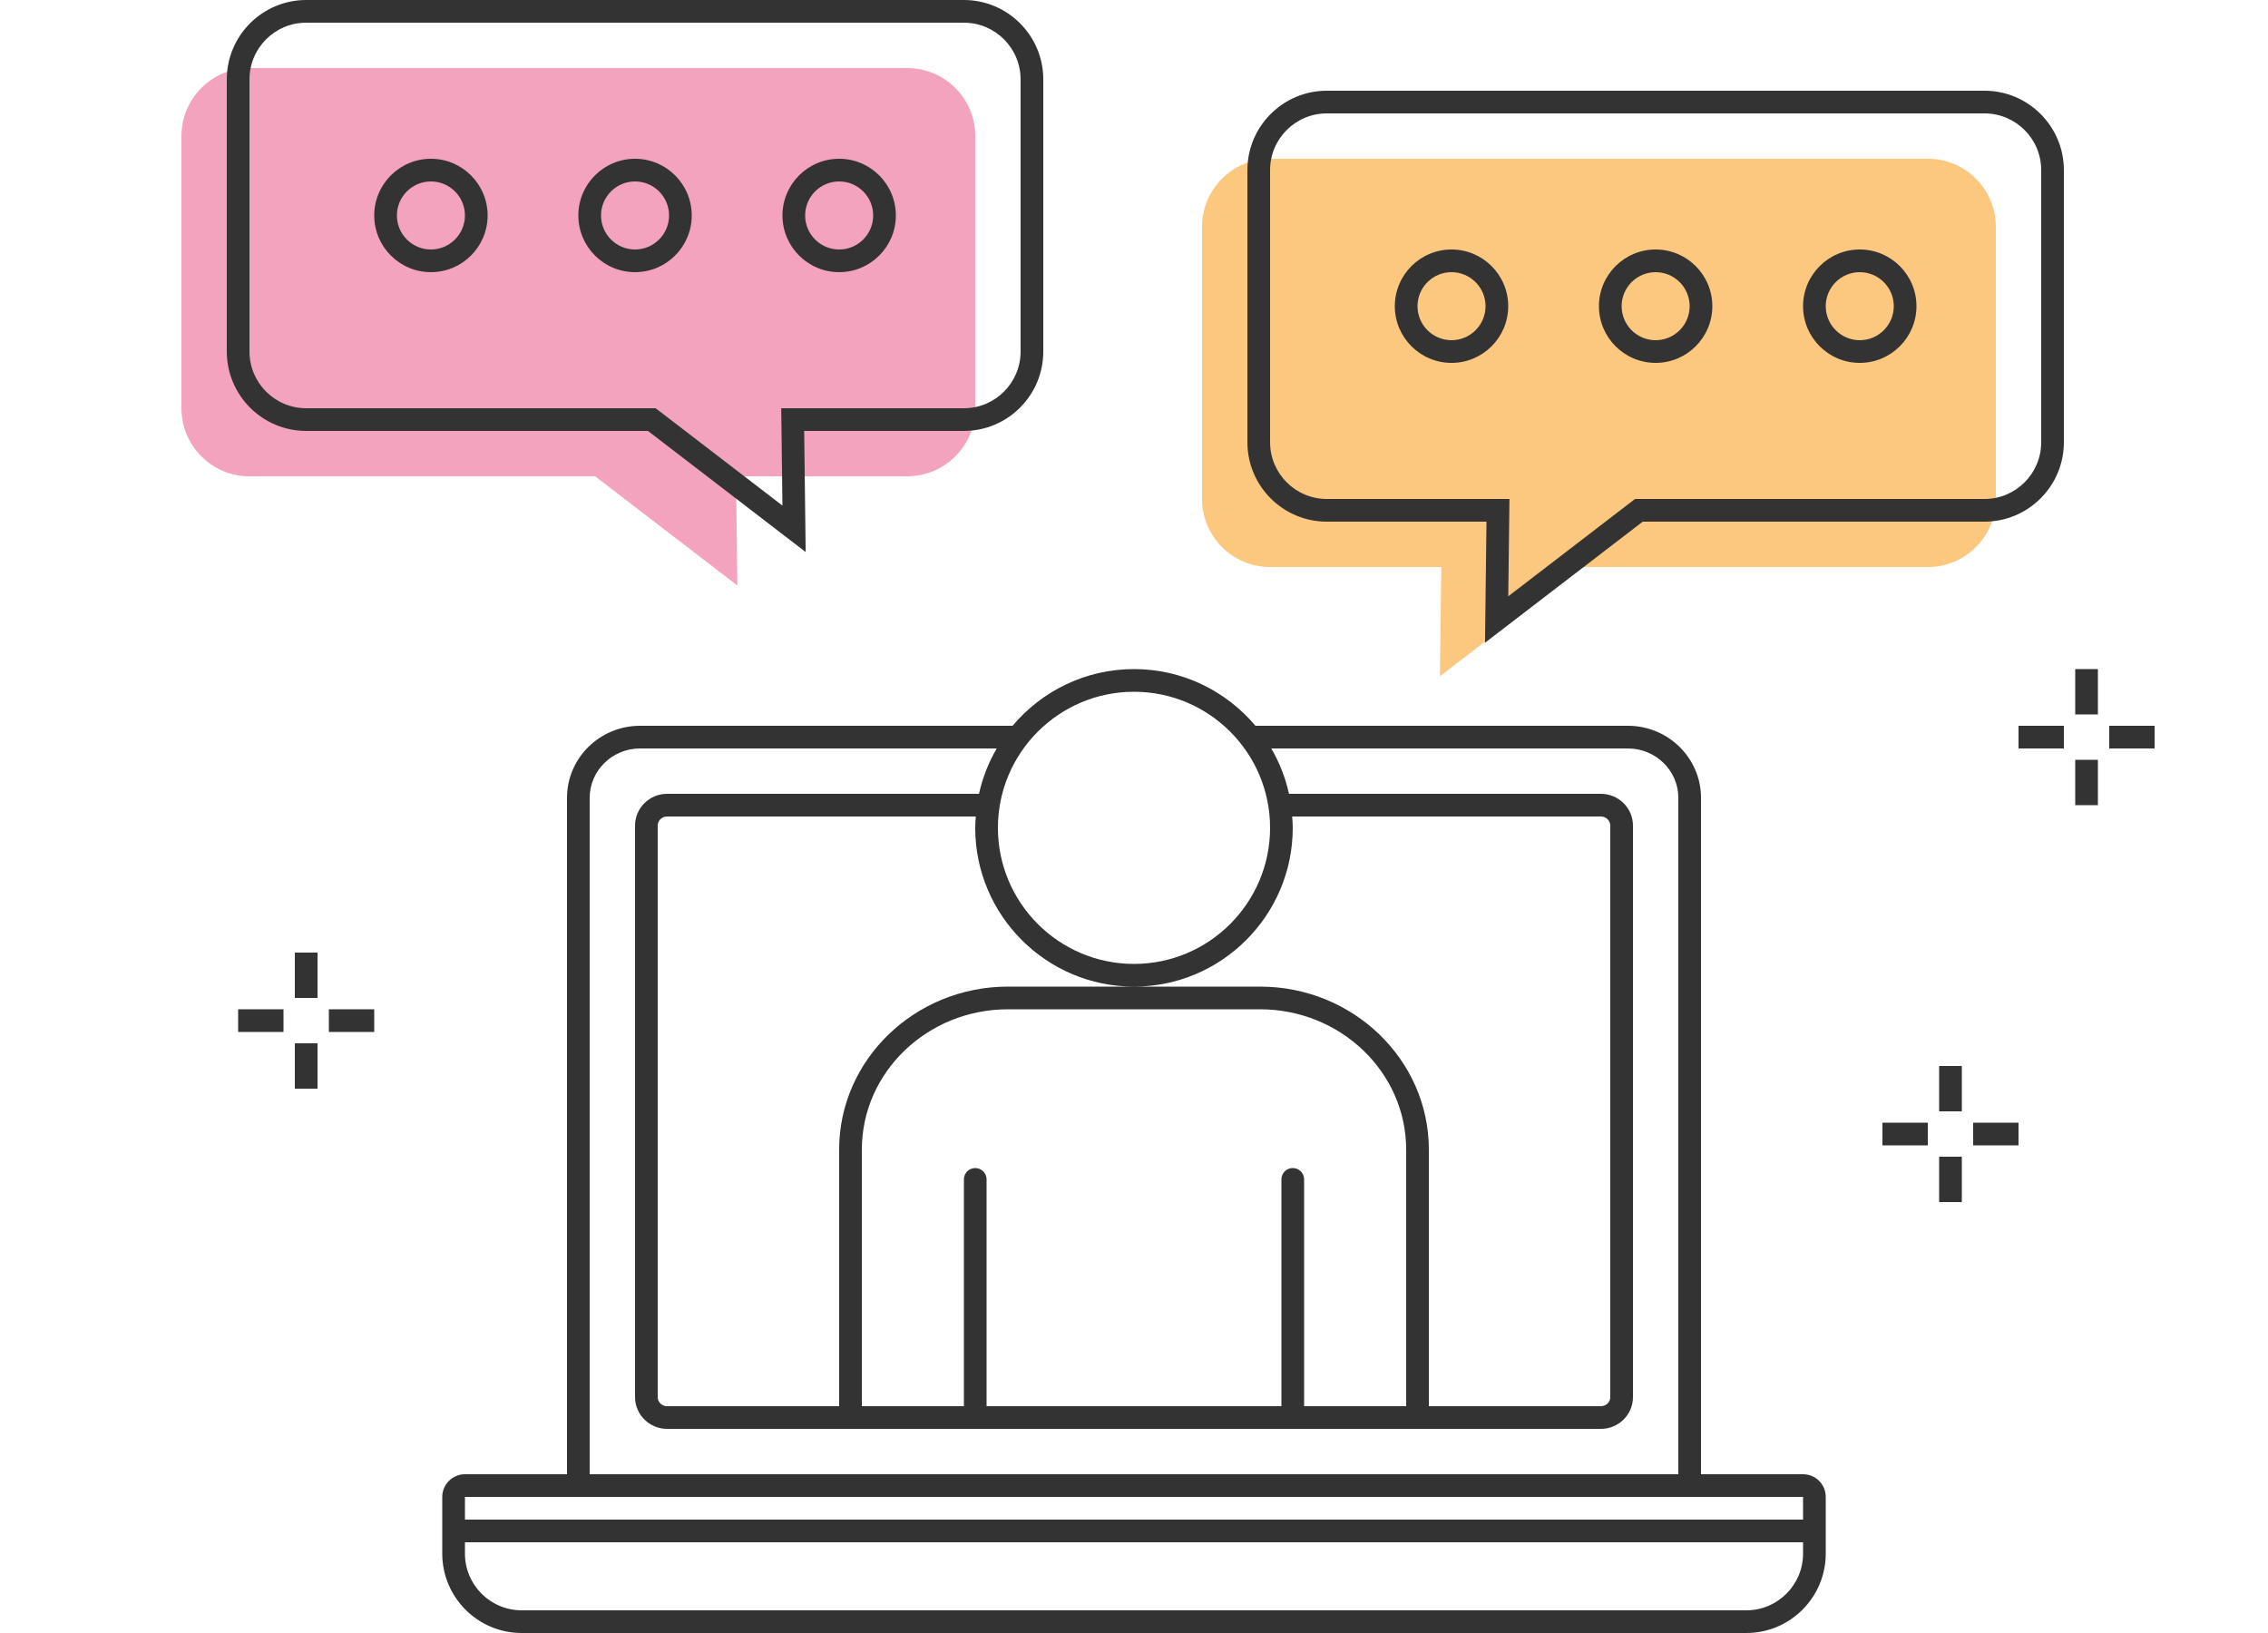
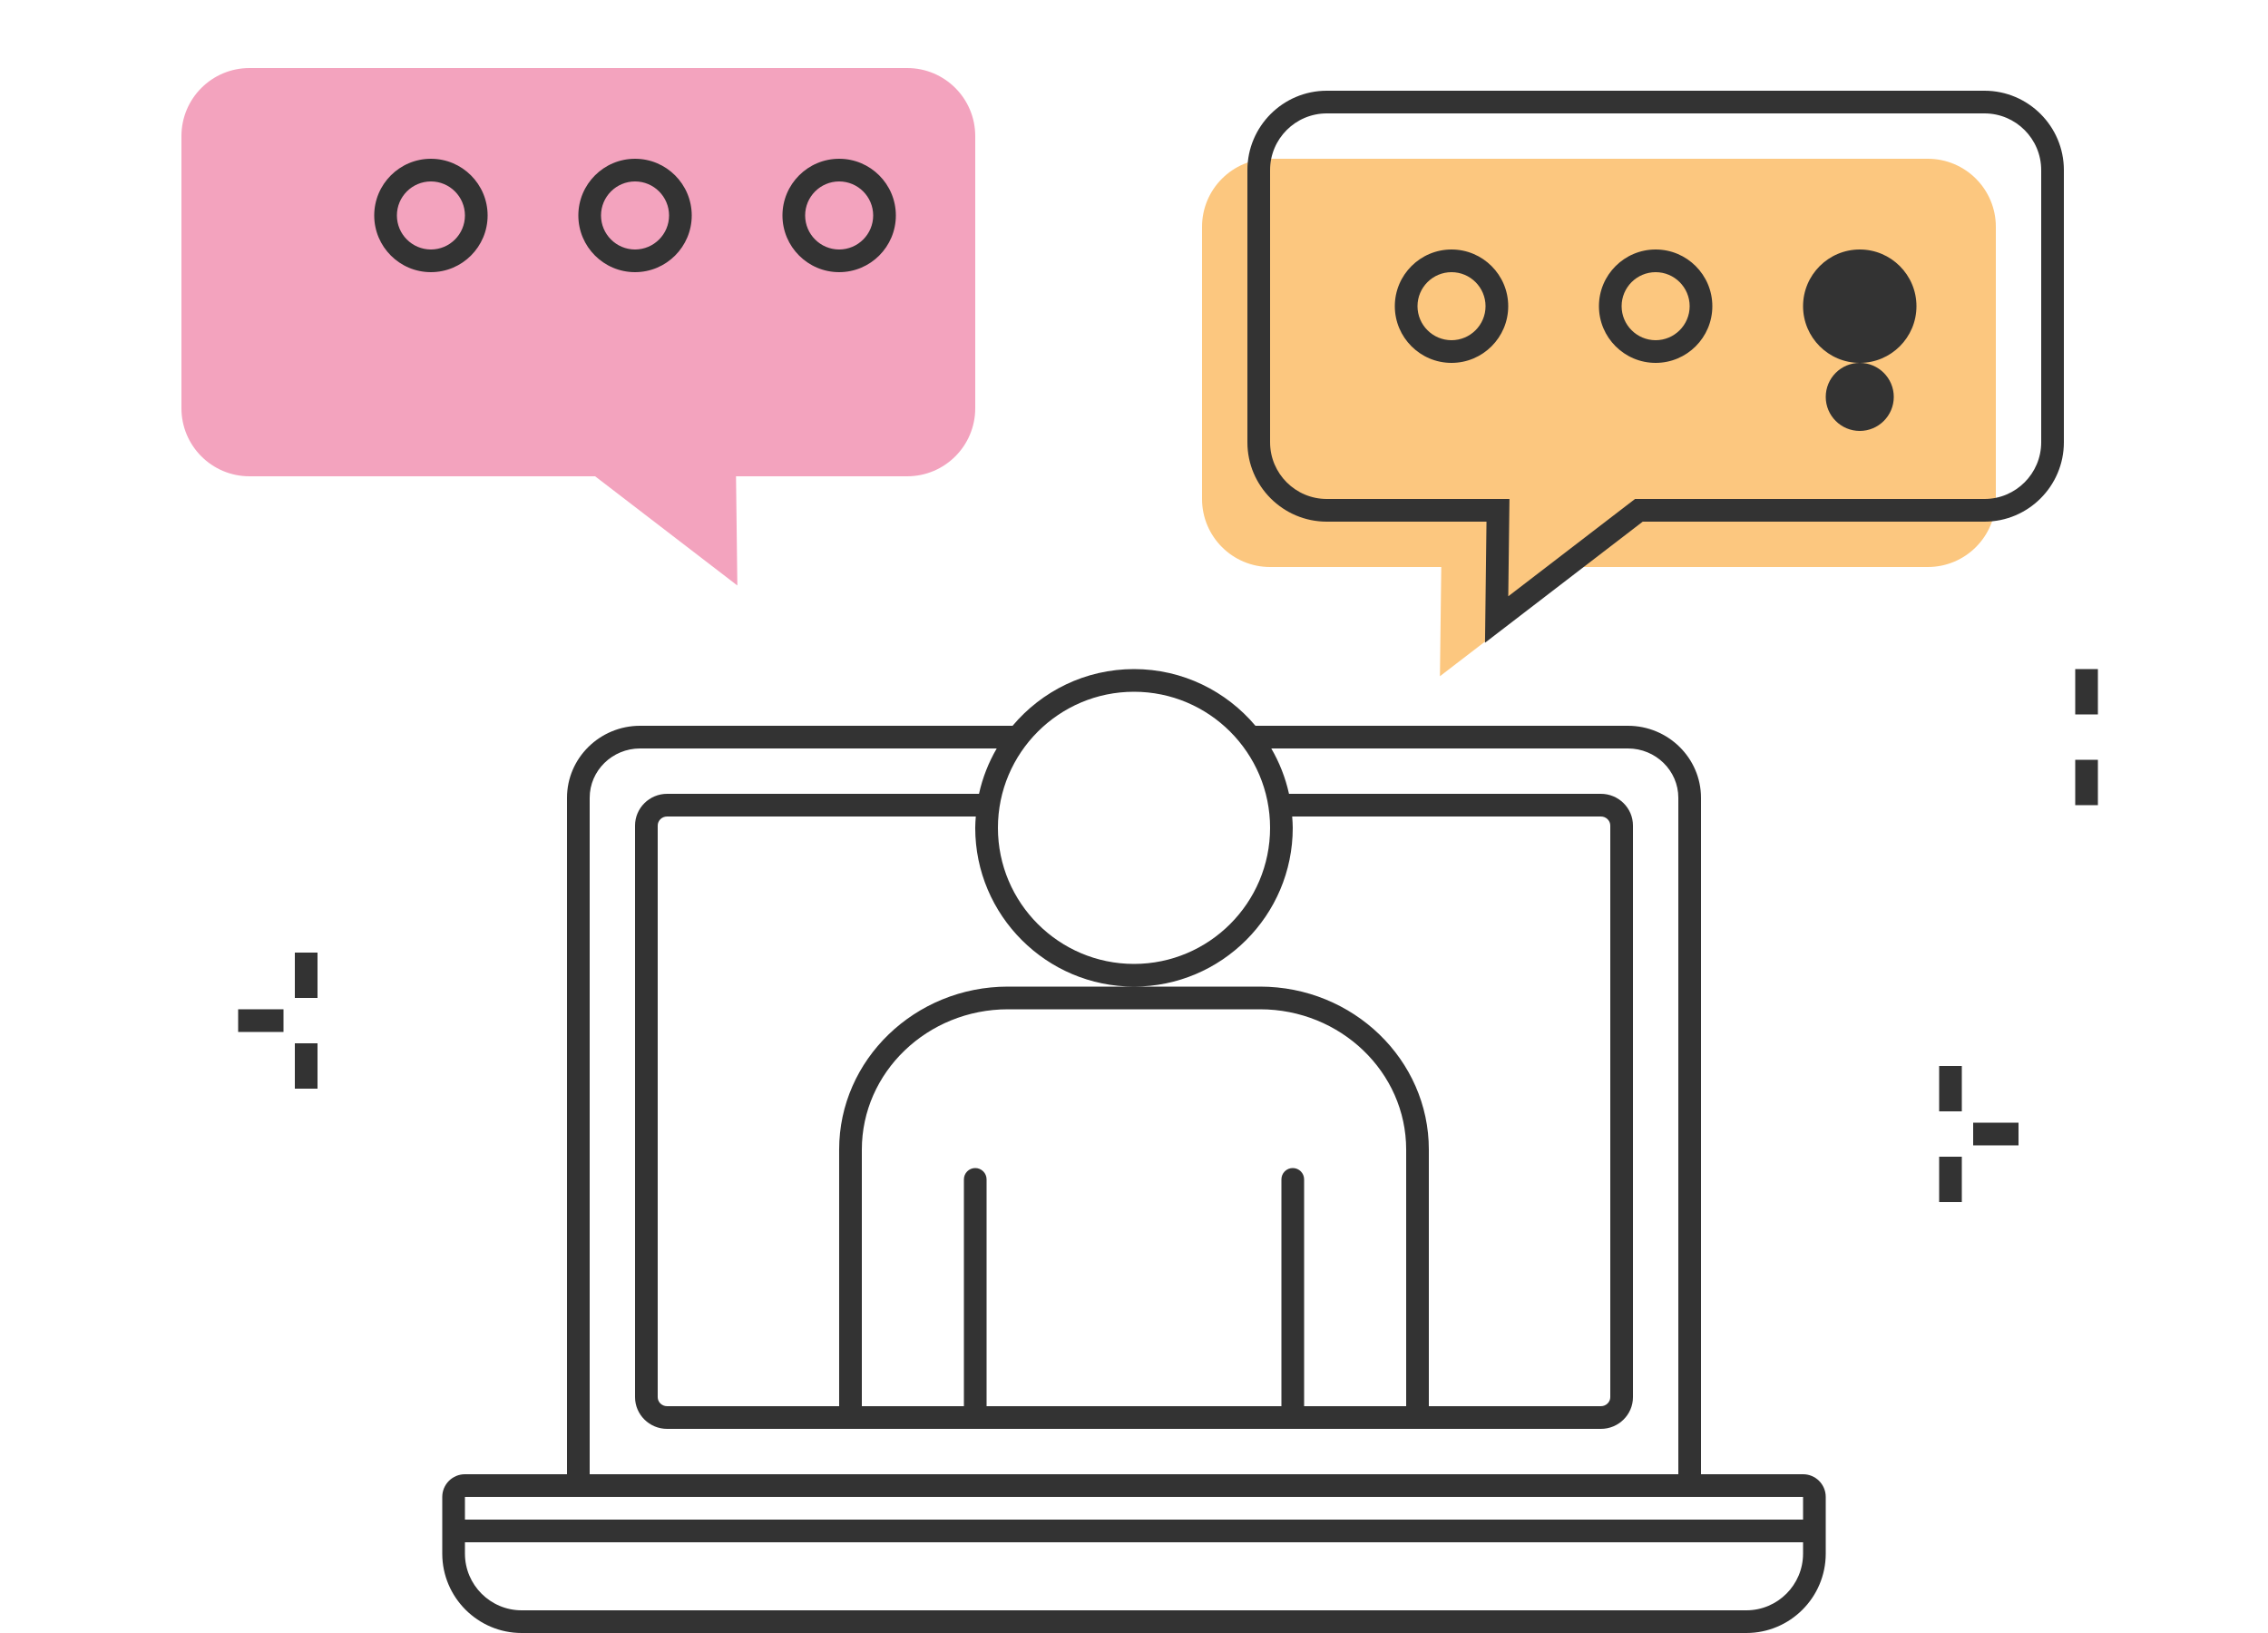
<svg xmlns="http://www.w3.org/2000/svg" width="200" height="144" viewBox="0 0 200 144">
  <defs>
    <style>.c{fill:#f3a3be;}.d{fill:#fcc77f;}.e{fill:#333;}</style>
  </defs>
  <g id="a" />
  <g id="b">
    <g>
      <path class="c" d="M80,6H22c-3.314,0-6,2.686-6,6v24c0,3.314,2.686,6,6,6h30.479l12.543,9.63-.118-9.63h15.096c3.314,0,6-2.686,6-6V12c0-3.314-2.686-6-6-6Z" />
      <path class="d" d="M112,14h58c3.314,0,6,2.686,6,6v24c0,3.314-2.686,6-6,6h-30.479l-12.543,9.63,.118-9.63h-15.096c-3.314,0-6-2.686-6-6V20c0-3.314,2.686-6,6-6Z" />
      <g>
        <path class="e" d="M38,24c-2.757,0-5-2.243-5-5s2.243-5,5-5,5,2.243,5,5-2.243,5-5,5Zm0-8c-1.654,0-3,1.346-3,3s1.346,3,3,3,3-1.346,3-3-1.346-3-3-3Z" />
        <path class="e" d="M56,24c-2.757,0-5-2.243-5-5s2.243-5,5-5,5,2.243,5,5-2.243,5-5,5Zm0-8c-1.654,0-3,1.346-3,3s1.346,3,3,3,3-1.346,3-3-1.346-3-3-3Z" />
        <path class="e" d="M74,24c-2.757,0-5-2.243-5-5s2.243-5,5-5,5,2.243,5,5-2.243,5-5,5Zm0-8c-1.654,0-3,1.346-3,3s1.346,3,3,3,3-1.346,3-3-1.346-3-3-3Z" />
      </g>
-       <path class="e" d="M71.047,48.678l-13.908-10.678H27c-3.86,0-7-3.14-7-7V7c0-3.86,3.14-7,7-7h58c3.86,0,7,3.14,7,7V31c0,3.86-3.14,7-7,7h-14.084l.131,10.678ZM27,2c-2.757,0-5,2.243-5,5V31c0,2.757,2.243,5,5,5h30.819l11.178,8.582-.105-8.582h16.108c2.757,0,5-2.243,5-5V7c0-2.757-2.243-5-5-5H27Z" />
      <g>
-         <path class="e" d="M164,32c-2.757,0-5-2.243-5-5s2.243-5,5-5,5,2.243,5,5-2.243,5-5,5Zm0-8c-1.654,0-3,1.346-3,3s1.346,3,3,3,3-1.346,3-3-1.346-3-3-3Z" />
+         <path class="e" d="M164,32c-2.757,0-5-2.243-5-5s2.243-5,5-5,5,2.243,5,5-2.243,5-5,5Zc-1.654,0-3,1.346-3,3s1.346,3,3,3,3-1.346,3-3-1.346-3-3-3Z" />
        <path class="e" d="M146,32c-2.757,0-5-2.243-5-5s2.243-5,5-5,5,2.243,5,5-2.243,5-5,5Zm0-8c-1.654,0-3,1.346-3,3s1.346,3,3,3,3-1.346,3-3-1.346-3-3-3Z" />
        <path class="e" d="M128,32c-2.757,0-5-2.243-5-5s2.243-5,5-5,5,2.243,5,5-2.243,5-5,5Zm0-8c-1.654,0-3,1.346-3,3s1.346,3,3,3,3-1.346,3-3-1.346-3-3-3Z" />
      </g>
      <path class="e" d="M130.953,56.678l.131-10.678h-14.084c-3.859,0-7-3.14-7-7V15c0-3.86,3.141-7,7-7h58c3.859,0,7,3.14,7,7v24c0,3.86-3.141,7-7,7h-30.139l-13.908,10.678Zm-13.953-46.678c-2.757,0-5,2.243-5,5v24c0,2.757,2.243,5,5,5h16.109l-.105,8.582,11.178-8.582h30.818c2.757,0,5-2.243,5-5V15c0-2.757-2.243-5-5-5h-58Z" />
      <path class="e" d="M159,130h-9v-59.648c0-3.502-2.891-6.352-6.444-6.352h-32.847c-2.57-3.053-6.414-5-10.708-5s-8.138,1.947-10.708,5H56.444c-3.553,0-6.444,2.849-6.444,6.352v59.648h-9c-1.103,0-2,.897-2,2v5c0,3.859,3.14,7,7,7h108c3.859,0,7-3.141,7-7v-5c0-1.103-.897-2-2-2ZM100,61c6.617,0,12,5.383,12,12s-5.383,12-12,12-12-5.383-12-12,5.383-12,12-12Zm13.949,11h27.221c.458,0,.83,.359,.83,.8v50.4c0,.441-.372,.8-.83,.8h-15.17v-22.627c0-7.926-6.679-14.373-14.889-14.373h-22.223c-8.209,0-14.889,6.447-14.889,14.373v22.627h-15.17c-.458,0-.83-.358-.83-.8v-50.4c0-.441,.372-.8,.83-.8h27.221c-.024,.332-.051,.662-.051,1,0,7.72,6.28,14,14,14s14-6.28,14-14c0-.338-.027-.668-.051-1Zm.051,31c-.553,0-1,.447-1,1v20h-26v-20c0-.553-.448-1-1-1s-1,.447-1,1v20h-9v-22.627c0-6.822,5.782-12.373,12.889-12.373h22.223c7.106,0,12.889,5.551,12.889,12.373v22.627h-9v-20c0-.553-.447-1-1-1Zm-62-32.648c0-2.399,1.994-4.352,4.444-4.352h31.45c-.714,1.229-1.249,2.572-1.562,4h-27.502c-1.56,0-2.83,1.256-2.83,2.8v50.4c0,1.544,1.27,2.8,2.83,2.8h82.34c1.561,0,2.83-1.256,2.83-2.8v-50.4c0-1.544-1.27-2.8-2.83-2.8h-27.502c-.313-1.428-.849-2.771-1.562-4h31.45c2.45,0,4.444,1.952,4.444,4.352v59.648H52v-59.648Zm107,61.648v2H41v-2h118Zm-5,10H46c-2.757,0-5-2.243-5-5v-1h118v1c0,2.757-2.243,5-5,5Z" />
      <g>
        <g>
          <rect class="e" x="26" y="84" width="2" height="4" />
          <rect class="e" x="26" y="92" width="2" height="4" />
        </g>
        <g>
          <rect class="e" x="21" y="89" width="4" height="2" />
-           <rect class="e" x="29" y="89" width="4" height="2" />
        </g>
      </g>
      <g>
        <g>
          <rect class="e" x="183" y="59" width="2" height="4" />
          <rect class="e" x="183" y="67" width="2" height="4" />
        </g>
        <g>
-           <rect class="e" x="178" y="64" width="4" height="2" />
-           <rect class="e" x="186" y="64" width="4" height="2" />
-         </g>
+           </g>
      </g>
      <g>
        <g>
          <rect class="e" x="171" y="94" width="2" height="4" />
          <rect class="e" x="171" y="102" width="2" height="4" />
        </g>
        <g>
-           <rect class="e" x="166" y="99" width="4" height="2" />
          <rect class="e" x="174" y="99" width="4" height="2" />
        </g>
      </g>
    </g>
  </g>
</svg>